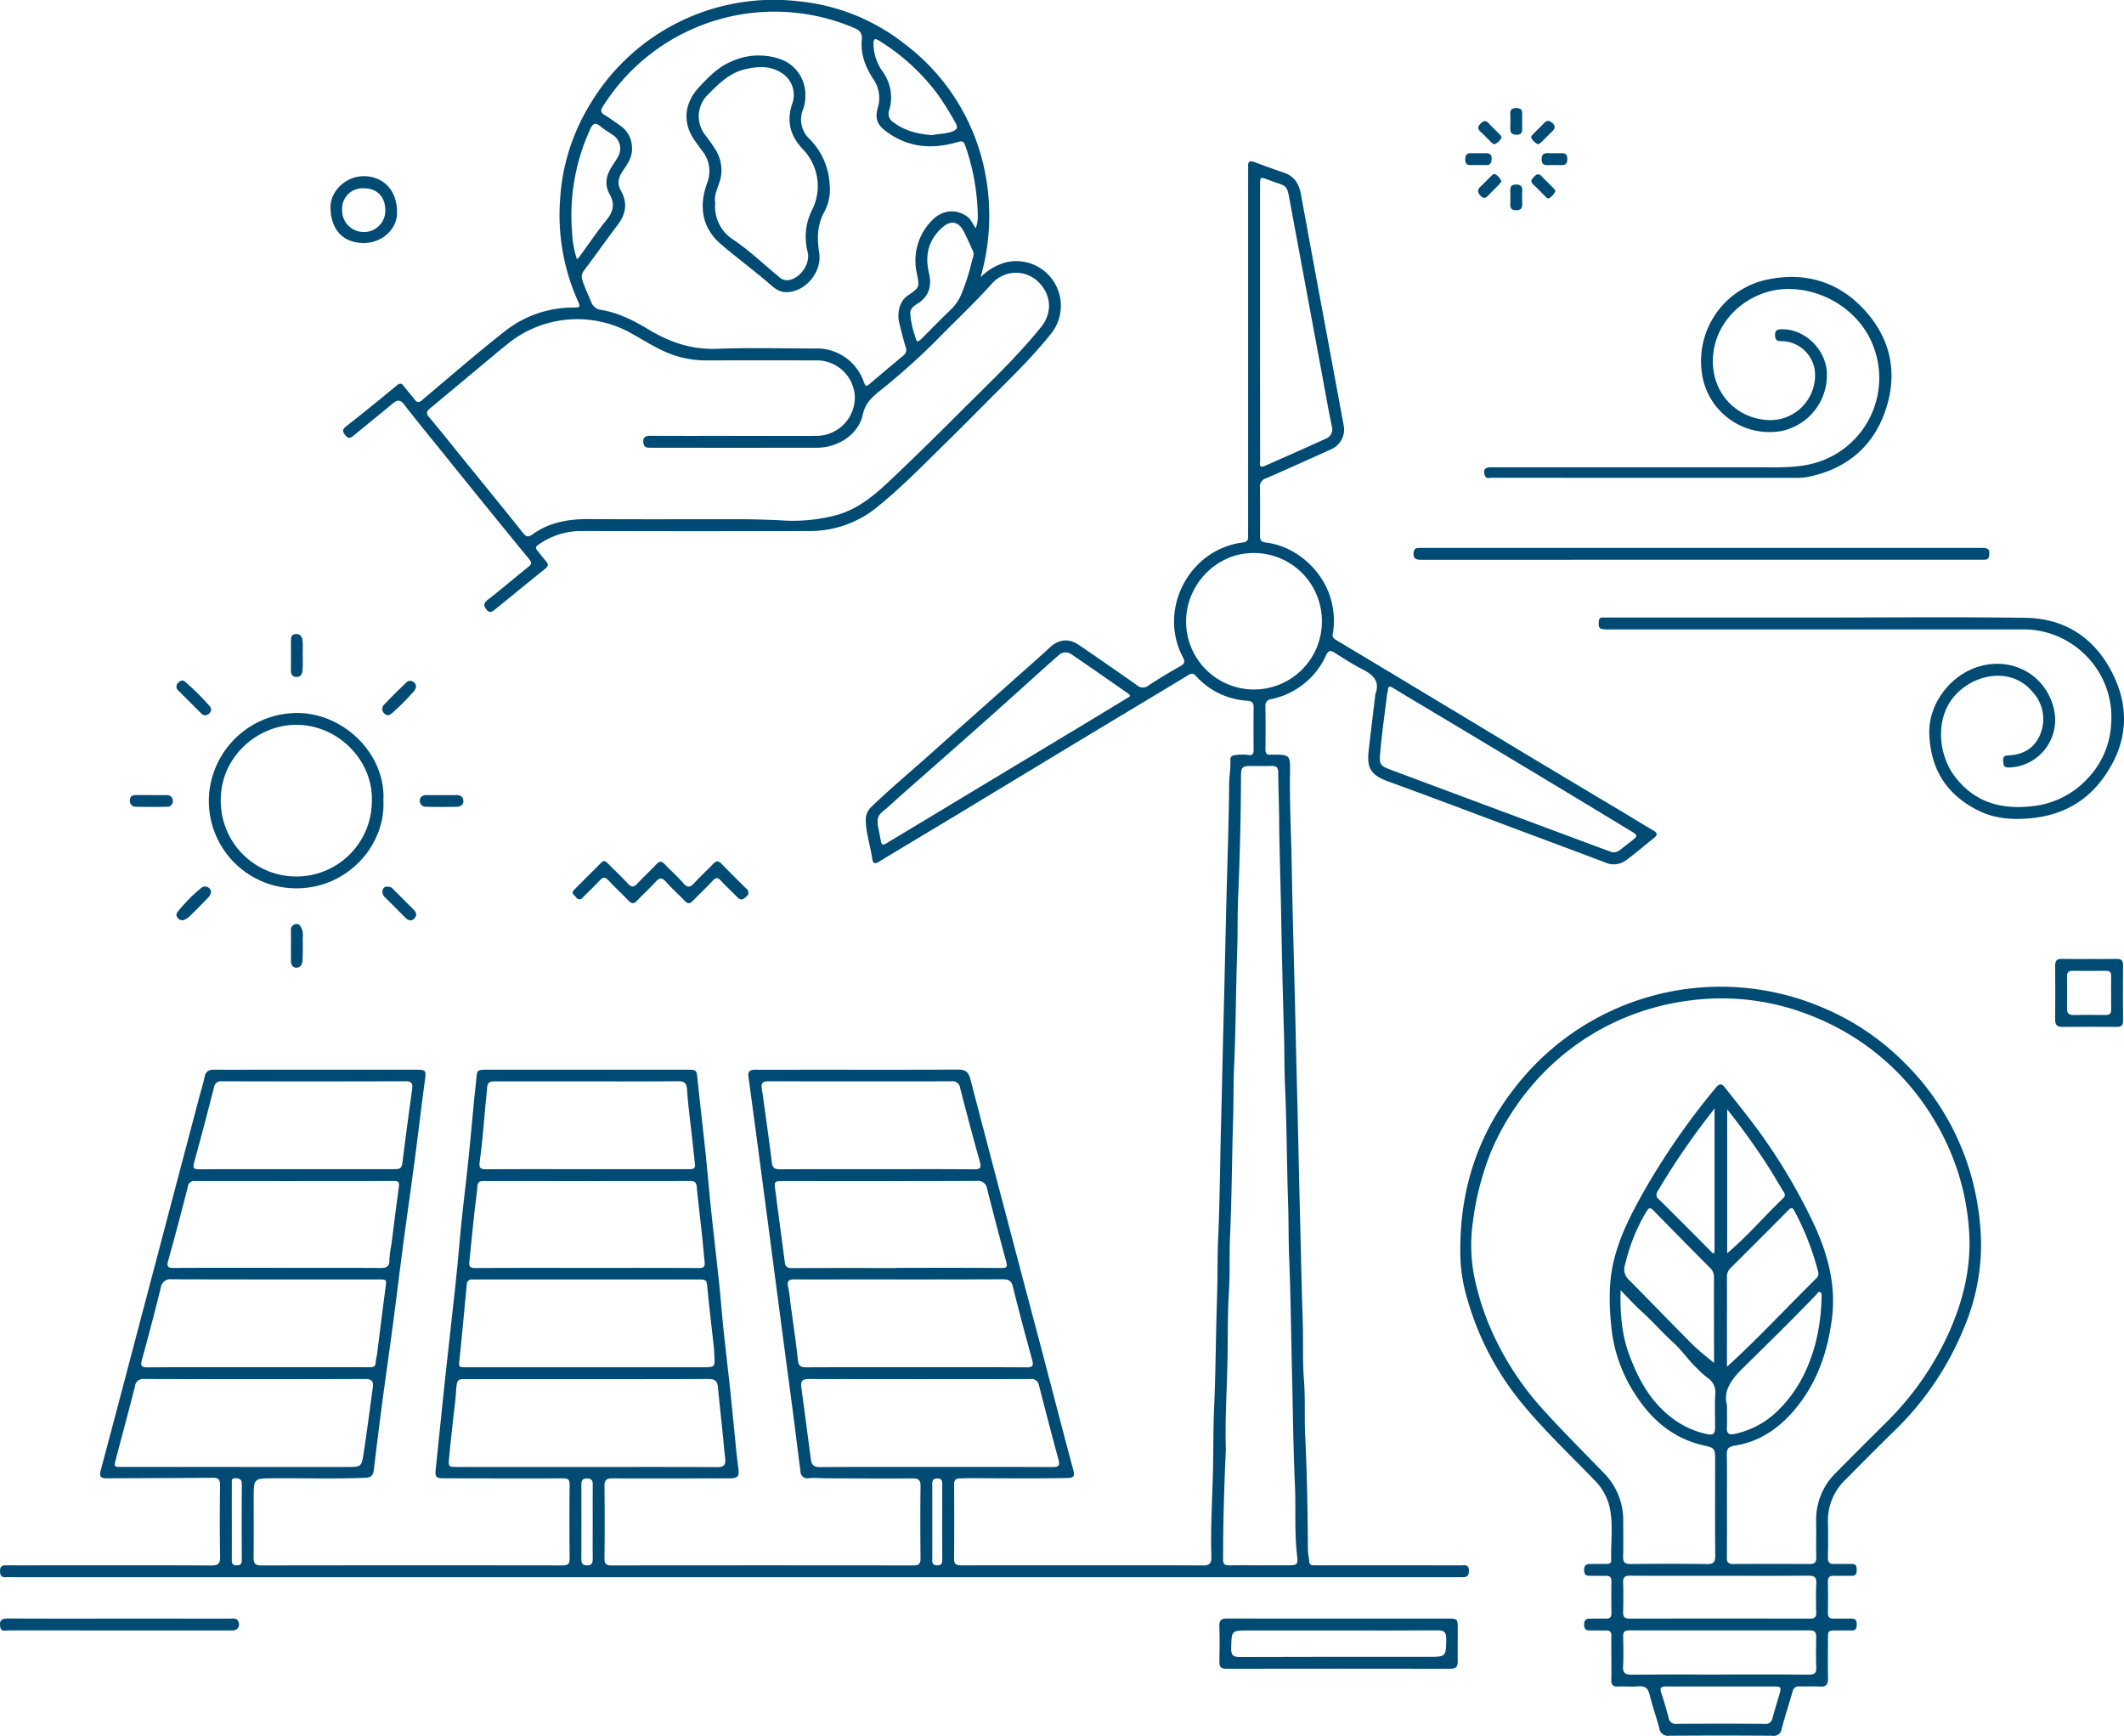
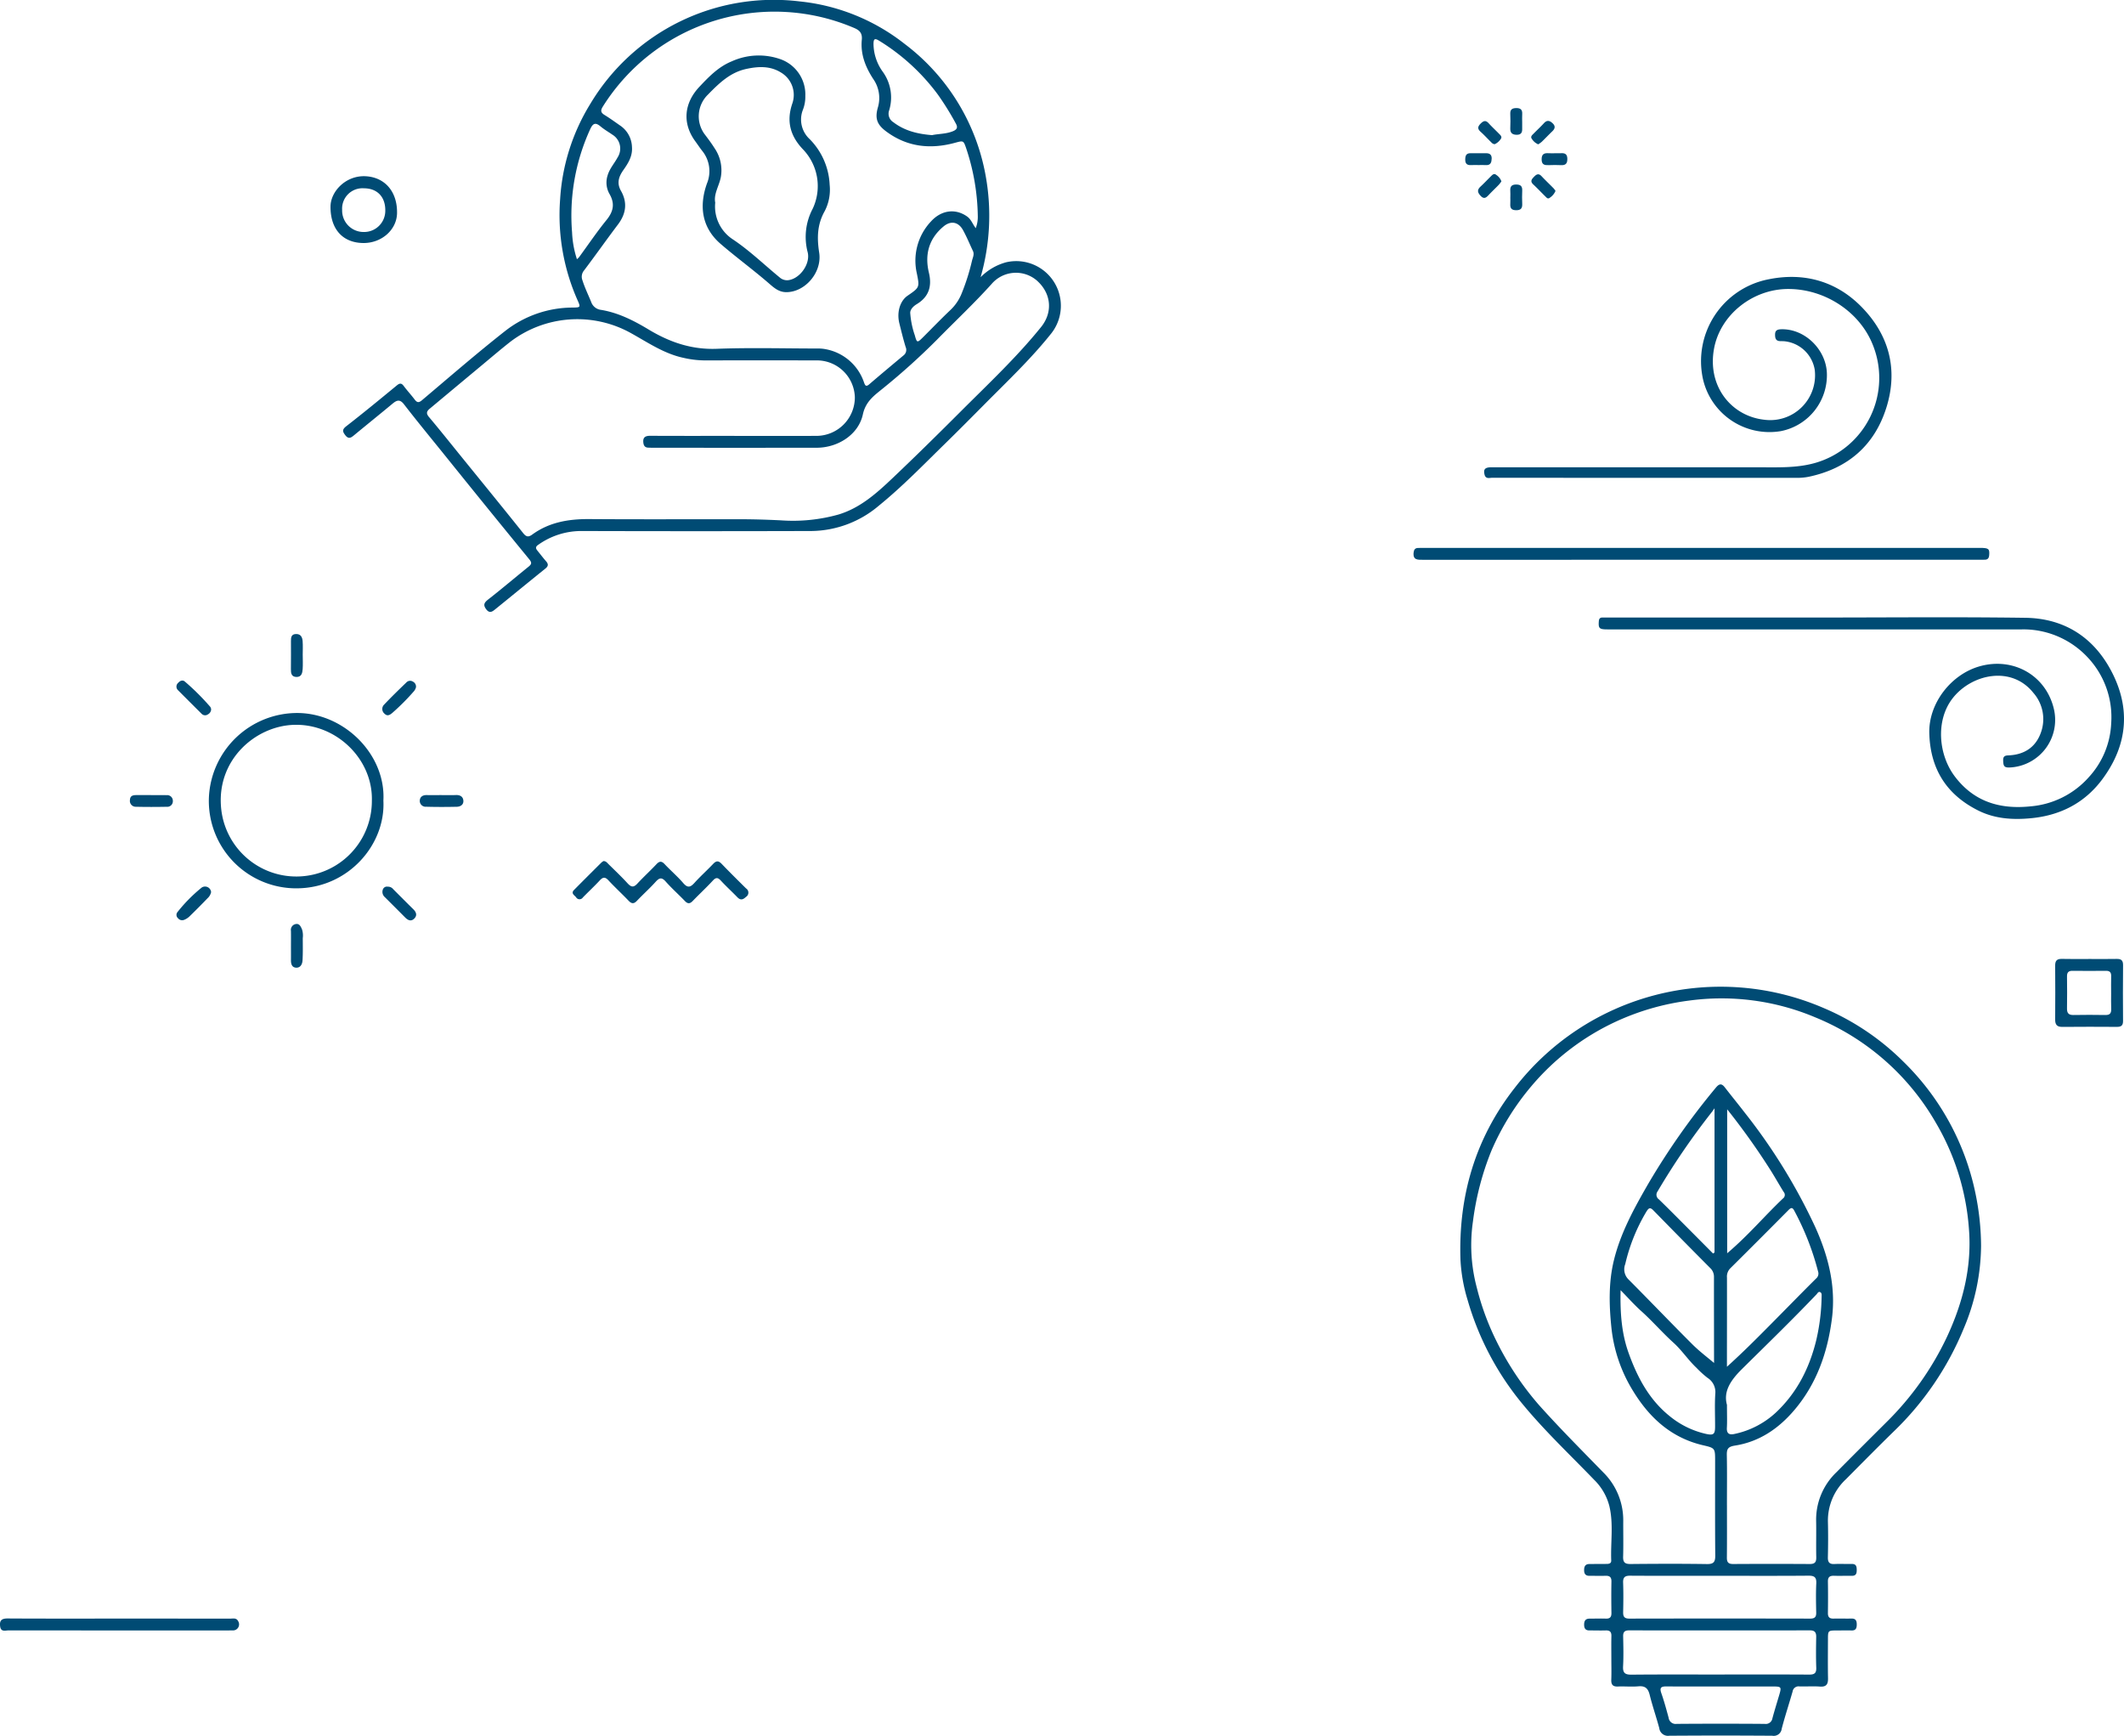
<svg xmlns="http://www.w3.org/2000/svg" id="Gruppe_2112" data-name="Gruppe 2112" width="565.875" height="462.368" viewBox="0 0 565.875 462.368">
  <defs>
    <clipPath id="clip-path">
      <rect id="Rechteck_639" data-name="Rechteck 639" width="565.875" height="462.368" fill="#004b74" />
    </clipPath>
  </defs>
  <g id="Gruppe_1372" data-name="Gruppe 1372" clip-path="url(#clip-path)">
-     <path id="Pfad_1153" data-name="Pfad 1153" d="M195.615,405.51H3.536c-.667,0-1.335-.045-2,0-1.244.086-1.529-.57-1.526-1.67s.432-1.511,1.514-1.5c4.184.027,8.367.006,12.551.006,14.067,0,28.133-.033,42.2.039,1.831.009,2.392-.474,2.36-2.337-.112-6.365-.088-12.733-.012-19.1.018-1.555-.526-1.945-2-1.931-9.395.092-18.791.1-28.188.15-1.643.011-2.039-.515-1.584-2.212,4.171-15.567,8.247-31.16,12.357-46.744q6.948-26.354,13.907-52.7c.462-1.749,1.026-3.479,1.375-5.249.3-1.513,1.155-1.958,2.563-1.946,3.82.035,7.64.008,11.459.008q20.918,0,41.834,0c3.3,0,3.236.032,2.8,3.253-.94,6.929-1.748,13.874-2.666,20.806-1.028,7.767-2.143,15.522-3.174,23.289-.911,6.877-1.73,13.762-2.641,20.638s-1.913,13.727-2.822,20.6c-.791,5.978-1.528,11.963-2.246,17.95-.168,1.393-.641,2.1-2.234,2.168-8.182.34-16.366.061-24.547.132-5.234.044-5.234,0-5.234,5.284s.047,10.55-.029,15.825c-.021,1.567.461,2.11,2.072,2.108q40.106-.059,80.214-.006c1.385,0,1.93-.353,1.914-1.839q-.1-9.822,0-19.645c.014-1.373-.4-1.713-1.752-1.708-10.548.044-21.1.006-31.648-.012-2.246,0-2.492-.29-2.257-2.554.846-8.155,1.672-16.311,2.545-24.463.926-8.631,1.927-17.256,2.839-25.89.556-5.278.975-10.571,1.52-15.851.54-5.217,1.194-10.423,1.736-15.64.549-5.28,1.016-10.568,1.528-15.851.239-2.46.509-4.917.755-7.38a1.2,1.2,0,0,1,1.184-1.154,11.59,11.59,0,0,1,1.452-.058h53.294c2.7,0,2.618.014,2.888,2.633.662,6.415,1.431,12.819,2.1,19.235.547,5.217.981,10.447,1.528,15.666.665,6.356,1.423,12.7,2.092,19.052.435,4.14.747,8.293,1.179,12.433.538,5.157,1.157,10.3,1.711,15.458.418,3.9.787,7.8,1.185,11.7.324,3.179.587,6.366,1.017,9.531.37,2.722.112,3.136-2.575,3.139-10.306.014-20.613.05-30.921.008-1.561-.006-2.13.44-2.111,2.061q.116,9.64,0,19.281c-.015,1.47.5,1.852,1.9,1.851q40.2-.048,80.4,0c1.4,0,1.917-.385,1.9-1.852-.067-6.427-.077-12.854,0-19.281.021-1.652-.606-2.055-2.13-2.048-7.458.039-14.915,0-22.372-.023-1.755-.006-3.52-.18-5.263-.047a1.788,1.788,0,0,1-2.21-1.758c-.655-4.961-1.255-9.93-1.9-14.893s-1.319-9.916-1.975-14.874q-1.012-7.619-2.014-15.238-.991-7.53-1.977-15.061-1.014-7.71-2.033-15.42-1-7.528-2-15.053-.982-7.346-1.977-14.693c-.183-1.364.473-1.814,1.78-1.807,5.093.035,10.186,0,15.279,0,12.915,0,25.829.035,38.742-.039,1.9-.011,2.806.564,3.3,2.45q9.17,35.044,18.458,70.057c3,11.384,5.946,22.782,8.983,34.155.434,1.623.188,2.1-1.6,2.133-8.972.186-17.942.061-26.913.053-.544,0-1.09.077-1.633.059-1.144-.039-1.61.438-1.6,1.623.036,6.609.05,13.218-.006,19.827-.014,1.607.849,1.717,2.081,1.714q18.28-.03,36.561-.009c9.216,0,18.432-.041,27.646.033,1.779.014,2.316-.585,2.258-2.312-.267-8,.3-15.989.452-23.98.1-5.143.042-10.3.271-15.434.446-10.044.462-20.1.8-30.14.171-5.087.055-10.174.286-15.253.461-10.1.506-20.215.77-30.319.262-10.05.462-20.1.725-30.146.267-10.227.471-20.456.734-30.683.255-9.924.615-19.845.7-29.776.018-2.166.427-4.334.332-6.516-.038-.831.347-1.173,1.158-1.284a11.741,11.741,0,0,1,3.62-.049c1.066.193,1.414-.262,1.407-1.281-.026-3.82-.052-7.641.014-11.459.021-1.241-.662-1.645-1.639-1.707a20.081,20.081,0,0,1-13.848-6.709c-.725-.778-1.3-.5-2.049-.045-8.587,5.193-17.2,10.342-25.787,15.526q-17.321,10.452-34.624,20.935c-7.247,4.373-14.518,8.705-21.758,13.089-1.167.706-1.7.765-1.934-.844-.481-3.333-1.62-6.557-1.7-9.966a4.748,4.748,0,0,1,1.5-3.747c4.329-4.138,8.88-8.029,13.374-11.985,3.583-3.156,7.127-6.357,10.7-9.528q9.556-8.5,19.12-16.99c1.446-1.287,2.894-2.574,4.3-3.9,2.374-2.225,5.079-2.539,7.761-.712q7.792,5.311,15.5,10.738a2.335,2.335,0,0,0,3.059.074c2.778-1.822,5.628-3.544,8.523-5.175,1.214-.685,1.225-1.257.617-2.413-6.663-12.689,1.708-28.7,15.943-30.5,1.087-.136,1.513-.561,1.469-1.6-.027-.6,0-1.213,0-1.819V31.339c0-.546.038-1.094,0-1.637-.1-1.323.476-1.59,1.634-1.164,2.612.959,5.217,1.939,7.856,2.816,2.807.932,4.065,2.977,4.572,5.748q3.351,18.33,6.774,36.65,2.358,12.726,4.71,25.444a5.771,5.771,0,0,1-3.236,5.772c-5.842,2.634-11.676,5.29-17.557,7.838a2.239,2.239,0,0,0-1.607,2.433c.07,4.244.039,8.488.018,12.734-.006,1.082.138,1.77,1.517,1.925,8.57.97,16.234,8.3,17.767,16.827a20.037,20.037,0,0,1,.091,7.559c-.164.814.253,1.193.887,1.575q10.818,6.462,21.614,12.969,13.91,8.369,27.816,16.756,13.374,8.026,26.772,16.013c2.8,1.675,5.58,3.394,8.394,5.046,1.044.615,1.058,1.184.158,1.905-2.5,2-4.941,4.09-7.512,6a5.5,5.5,0,0,1-5.519.581c-7.283-2.766-14.588-5.481-21.887-8.208-12-4.482-23.966-9.033-36-13.4-5.249-1.905-5.633-4.159-5.078-8.9.538-4.61,1.1-9.216,1.655-13.826a1.551,1.551,0,0,1,.012-.359c1.446-3.73-.714-5.43-3.668-6.918-2.475-1.246-4.794-2.81-7.153-4.281-.991-.617-1.589-.722-2.2.565a20.621,20.621,0,0,1-14.708,11.816,1.646,1.646,0,0,0-1.517,1.86c.059,3.818.047,7.64.008,11.459-.011,1.075.315,1.629,1.461,1.454a1.209,1.209,0,0,1,.182-.006c4.917.018,4.981.02,4.9,4.893-.133,8.363.327,16.715.464,25.07.164,9.924.441,19.849.7,29.773.262,10.107.459,20.215.728,30.322.273,10.288.465,20.578.728,30.866.253,9.925.44,19.854.764,29.775.173,5.331-.079,10.674.338,15.979.38,4.849.088,9.689.315,14.523.473,10.1.682,20.206.729,30.316,0,1.143.25,2.283.349,3.427a.946.946,0,0,0,1.035,1c.546.009,1.091.015,1.637.015q18.826,0,37.651.012c.958,0,2.19-.35,2.231,1.329.029,1.185-.37,1.864-1.654,1.822-.726-.024-1.454,0-2.181,0h-191.9m139.947-3.168c2.607,0,5.213.008,7.82,0,2.155-.008,2.469-.252,2.2-2.436-.769-6.333-.3-12.7-.591-19.049-.441-9.609-.524-19.238-.759-28.861-.259-10.589-.355-21.183-.782-31.771-.193-4.776-.112-9.559-.277-14.344-.356-10.342-.347-20.7-.814-31.04-.208-4.594-.139-9.195-.276-13.794q-.471-15.882-.758-31.769c-.144-8.537-.47-17.072-.537-25.615-.033-4.164-.214-8.346-.247-12.52-.011-1.235-.455-1.775-1.713-1.733-1.636.056-3.274.011-4.91.011-3.123,0-3.289.079-3.3,3.224q-.061,15.531-.731,31.045c-.227,5.14-.112,10.289-.29,15.437-.346,10.041-.353,20.092-.8,30.134-.217,4.837-.136,9.683-.283,14.527-.314,10.342-.346,20.7-.814,31.037-.218,4.838.023,9.674-.285,14.524-.38,5.971-.271,11.979-.38,17.97-.147,8.052-.7,16.1-.446,24.157.008.242-.023.485-.033.726-.429,9.556-.714,19.113-.7,28.679,0,1.117.45,1.49,1.52,1.475,2.727-.041,5.455-.014,8.184-.012M156.279,376.149c11.581,0,23.16-.036,34.74.039,1.793.012,2.393-.555,2.187-2.278-.293-2.454-.493-4.919-.744-7.377-.4-3.9-.838-7.794-1.2-11.7-.152-1.639-.864-2.128-2.556-2.121-18.734.07-37.467.044-56.2.044-2.971,0-5.942.026-8.911-.012-1.108-.015-1.73.159-1.93,1.511-.188,1.264-.185,2.528-.33,3.786-.6,5.27-1.207,10.542-1.705,15.825-.214,2.257-.094,2.278,2.275,2.278q17.189,0,34.375,0m.055-26.555h30.719c3.461,0,3.459,0,3.241-3.326-.035-.544-.017-1.093-.076-1.633-.576-5.269-1.211-10.532-1.727-15.805-.255-2.615-.158-2.627-2.81-2.627H127.33c-.484,0-.969.021-1.454.008a1.324,1.324,0,0,0-1.532,1.388c-.109,1.322-.247,2.64-.374,3.961-.509,5.281-.978,10.567-1.551,15.84-.239,2.193-.344,2.19,1.922,2.19q16,.007,31.992,0m93.013,26.555c10.363,0,20.727-.023,31.09.026,1.567.006,2-.359,1.56-1.972-1.8-6.577-3.5-13.181-5.2-19.786a2,2,0,0,0-2.315-1.684q-29.544.059-59.092-.006c-1.708,0-2.118.644-1.913,2.154q1.294,9.586,2.539,19.178c.189,1.455.714,2.151,2.418,2.136,10.3-.091,20.606-.045,30.91-.045m-185.828,0q14.452,0,28.9,0c3.783,0,3.891.014,4.455-3.644.9-5.833,1.639-11.688,2.448-17.533.214-1.546-.185-2.259-2.008-2.252q-29.449.1-58.9,0a2.143,2.143,0,0,0-2.448,1.958c-1.667,6.488-3.406,12.957-5.111,19.435-.523,1.986-.491,2.031,1.575,2.031q15.543.009,31.084,0m180.506-26.558c9.821,0,19.64-.035,29.459.035,1.66.011,1.919-.462,1.508-1.971-1.767-6.462-3.512-12.933-5.113-19.437-.4-1.642-1.107-2.06-2.718-2.052-13.941.062-27.881.036-41.824.036-4.546,0-9.092.029-13.638-.015-1.508-.014-2.139.408-1.711,2.042a32.846,32.846,0,0,1,.559,3.934c.7,5.195,1.482,10.38,2.048,15.59.183,1.683.929,1.871,2.334,1.863,9.7-.045,19.4-.024,29.094-.024m-175.366,0h18c3.938,0,7.878-.018,11.817.011,1,.008,1.636-.2,1.626-1.381a14.15,14.15,0,0,1,.312-1.775c.764-5.978,1.485-11.961,2.29-17.933.309-2.3.391-2.306-1.8-2.309-18.364,0-36.728.023-55.09-.036a2.577,2.577,0,0,0-2.98,2.309q-2.381,9.577-5,19.088c-.438,1.6-.226,2.08,1.548,2.064,9.757-.079,19.514-.038,29.273-.036m87.748-26.46v0c9.939,0,19.878-.027,29.817.035,1.252.009,1.642-.35,1.52-1.523-.262-2.518-.47-5.04-.74-7.556-.45-4.193-.972-8.379-1.372-12.576-.112-1.173-.573-1.525-1.705-1.523q-27.546.039-55.088.008c-.99,0-1.545.2-1.64,1.37-.221,2.7-.628,5.384-.916,8.081-.426,4.015-.808,8.035-1.226,12.052-.121,1.169.127,1.679,1.534,1.669,9.939-.074,19.878-.039,29.816-.039m82.5.029v-.042c9.268,0,18.535-.033,27.8.036,1.419.011,1.773-.215,1.381-1.663q-2.635-9.688-5.095-19.423a2.4,2.4,0,0,0-2.766-2.1c-17.142.064-34.283.039-51.425.039-2.519,0-2.551.008-2.225,2.527.829,6.391,1.692,12.777,2.534,19.166.143,1.076.64,1.495,1.811,1.489,9.328-.052,18.655-.029,27.983-.029m-165.091-.044v.006c9.213,0,18.426-.026,27.637.024,1.589.009,2.339-.408,2.3-2.143a26.98,26.98,0,0,1,.512-3.935c.673-5.2,1.307-10.4,2.025-15.6.155-1.114-.065-1.485-1.246-1.484q-26.548.045-53.092.009a1.636,1.636,0,0,0-1.878,1.461c-1.689,6.606-3.412,13.206-5.263,19.769-.481,1.705.055,1.919,1.549,1.911,9.151-.047,18.3-.023,27.454-.023m82.4-26.275h19.643c2.606,0,5.213-.014,7.82,0,.888.006,1.61-.121,1.489-1.266q-.4-3.777-.819-7.55c-.444-4.074-1.019-8.14-1.276-12.226-.115-1.805-.612-2.406-2.443-2.386-7.94.082-15.882.035-23.824.035q-12.367,0-24.735-.008c-1.1,0-2.108.006-2.243,1.446q-.193,2.074-.4,4.144c-.506,5.222-.873,10.465-1.593,15.658-.258,1.851.13,2.187,1.827,2.175,8.851-.058,17.7-.026,26.552-.026m-77.079,0h25.279c2.6,0,2.616-.108,2.938-2.7.769-6.216,1.61-12.422,2.468-18.629.2-1.434-.074-2.092-1.742-2.087q-24.46.077-48.921.006a1.862,1.862,0,0,0-2.134,1.645c-1.716,6.662-3.45,13.321-5.283,19.951-.408,1.478-.173,1.86,1.39,1.849,8.667-.065,17.336-.032,26-.03m154.579,0c8.605,0,17.21-.047,25.815.038,1.8.017,1.954-.526,1.519-2.084q-2.717-9.765-5.229-19.581a1.976,1.976,0,0,0-2.24-1.783q-24.451.048-48.9-.008c-1.7,0-1.925.741-1.678,2.131.264,1.481.441,2.977.644,4.467.684,5.014,1.414,10.024,2.007,15.047.18,1.526.87,1.81,2.251,1.8,8.605-.056,17.21-.029,25.815-.027M352.171,150.989a18.105,18.105,0,0,0-18.109-18.3c-9.778-.1-17.845,8.135-18.059,17.8a18.087,18.087,0,1,0,36.168.494M233.845,204.5a3.541,3.541,0,0,0,.006.681c.221,1.185.476,2.365.694,3.55.359,1.943.443,1.987,2.084,1q27-16.266,54-32.532,4.813-2.9,9.6-5.834c.437-.268,1.337-.546.326-1.246-5.061-3.515-10.106-7.056-15.2-10.523a2.637,2.637,0,0,0-3.362.37c-2.412,2.107-4.785,4.259-7.17,6.4-3.777,3.388-7.54,6.8-11.332,10.166q-7.517,6.682-15.07,13.325c-4.029,3.558-8.09,7.082-12.066,10.7-1.152,1.047-2.819,1.877-2.519,3.949m195.764,7.915a3.013,3.013,0,0,0,2.105-.715c1.049-.816,2.1-1.626,3.142-2.451,1.476-1.163,1.489-1.384-.132-2.371q-10.543-6.4-21.112-12.766-14.3-8.608-28.617-17.177c-4.614-2.766-9.245-5.5-13.842-8.294-.832-.5-1.291-.608-1.381.553-.032.417-.186.822-.238,1.237-.594,4.844-1.278,9.68-1.737,14.538-.385,4.076-.377,4.3,2.972,5.549q27.082,10.109,54.174,20.192c1.637.611,3.28,1.2,4.664,1.705M335.692,71.25v2.545q0,17.082.021,34.163c0,.775-.512,2.315,1.351,1.49,5.354-2.375,10.715-4.737,16.042-7.17a2.683,2.683,0,0,0,1.719-3.339c-.969-4.6-1.761-9.231-2.621-13.848q-4.152-22.309-8.29-44.617c-1.208-6.572-.574-5.1-6.154-7.25-2.014-.773-2.066-.728-2.066,1.5q0,18.262,0,36.526M157.905,390.831c0-3.274-.027-6.548.015-9.821.015-1.163-.247-1.831-1.6-1.805-1.3.024-1.443.743-1.44,1.775q.03,9.729,0,19.46c0,1.064.071,1.913,1.5,1.919s1.537-.8,1.529-1.89c-.026-3.212-.009-6.425-.009-9.637m-96.144,0c0,3.385.011,6.771-.006,10.156,0,.872.267,1.349,1.24,1.364.991.017,1.426-.338,1.423-1.366-.021-6.771-.038-13.542.014-20.313.009-1.322-.756-1.484-1.714-1.534-1.205-.064-.941.879-.946,1.535-.027,3.385-.012,6.771-.011,10.157m186.621.012q0,4.818,0,9.637c0,.9-.17,1.855,1.278,1.878,1.388.023,1.379-.809,1.378-1.786q-.016-9.729-.006-19.457c0-.912.135-1.883-1.276-1.905-1.526-.024-1.375,1.019-1.375,1.995v9.637" transform="translate(0.005 14.623)" fill="#004b74" />
    <path id="Pfad_1154" data-name="Pfad 1154" d="M296.91,352.385c0-2-.035-4,.014-6,.027-1.1-.415-1.528-1.5-1.492-1.454.047-2.91-.009-4.364,0-1.013.006-1.388-.529-1.4-1.479-.015-1,.309-1.657,1.426-1.661,1.455,0,2.91-.055,4.364-.006,1.11.038,1.5-.434,1.482-1.513-.042-2.787-.055-5.577,0-8.364.026-1.241-.537-1.573-1.655-1.531-1.391.053-2.788-.008-4.182.006-.991.011-1.423-.467-1.438-1.439s.247-1.689,1.384-1.7c1.514-.015,3.03-.02,4.546-.027.646,0,1.322-.085,1.29-.911-.189-4.884.667-9.813-.537-14.652a15.006,15.006,0,0,0-3.982-6.816c-6.43-6.669-13.193-13.033-19.091-20.195a76.529,76.529,0,0,1-14.643-27.7,44.274,44.274,0,0,1-1.914-10.8c-.547-16.89,3.921-32.274,14.423-45.689A69.28,69.28,0,0,1,353.4,179.068a67.252,67.252,0,0,1,21.391,14.391,68.33,68.33,0,0,1,19.119,34.974,70.075,70.075,0,0,1,1.5,14.032,57.32,57.32,0,0,1-4.631,22.029,80.375,80.375,0,0,1-18.64,27.405c-4.294,4.191-8.507,8.467-12.736,12.725a15.052,15.052,0,0,0-4.793,11.353c.082,3.15.059,6.3-.012,9.454-.03,1.355.462,1.846,1.8,1.773,1.51-.083,3.03.021,4.544-.017,1.223-.03,1.343.7,1.343,1.657,0,.922-.229,1.522-1.311,1.5-1.575-.029-3.153.047-4.726-.009-1.143-.039-1.663.346-1.64,1.555.05,2.788.039,5.577,0,8.366-.015,1.1.432,1.52,1.517,1.489,1.575-.047,3.153.029,4.728-.012,1.141-.03,1.441.543,1.439,1.57,0,1-.241,1.636-1.408,1.6-1.272-.041-2.545,0-3.818,0-2.434.006-2.442.006-2.446,2.362-.008,3.454-.052,6.91.017,10.365.032,1.589-.434,2.345-2.171,2.219-1.808-.132-3.636.014-5.452-.044a1.6,1.6,0,0,0-1.813,1.358c-.949,3.309-2.03,6.582-2.9,9.91a2.139,2.139,0,0,1-2.51,1.874q-13.729-.1-27.459,0a2.33,2.33,0,0,1-2.657-2.034c-.8-2.971-1.814-5.887-2.554-8.872-.424-1.713-1.2-2.422-3.006-2.26s-3.636-.027-5.451.052c-1.363.059-1.822-.5-1.77-1.813.073-1.876.018-3.758.018-5.637Zm30.8-40.878c0,4.669.029,9.337-.02,14-.014,1.258.426,1.7,1.69,1.693q10.186-.064,20.369,0c1.379.011,1.783-.494,1.755-1.811-.07-3.212.029-6.427-.033-9.639a17.45,17.45,0,0,1,5.427-13.012c4.385-4.444,8.82-8.84,13.239-13.253a79.51,79.51,0,0,0,16.2-22.81c4.256-9.151,6.665-18.706,5.834-28.841a64.912,64.912,0,0,0-8.88-28.3,65.678,65.678,0,0,0-32.126-27.982,64.214,64.214,0,0,0-33.523-4.438,66.5,66.5,0,0,0-19.916,5.79,65.4,65.4,0,0,0-22.121,17.01,68.494,68.494,0,0,0-10.647,17.191,75.521,75.521,0,0,0-4.923,18.859,43.866,43.866,0,0,0,1.028,17.606,69.577,69.577,0,0,0,4.96,13.689,79.334,79.334,0,0,0,11.623,17.612c5.484,6.137,11.315,11.967,17.06,17.87a17.883,17.883,0,0,1,5.375,13.037c-.018,3.153.064,6.307-.032,9.457-.047,1.517.473,1.98,1.975,1.966,6.789-.065,13.58-.089,20.368.012,1.825.027,2.215-.618,2.2-2.3-.076-8.366-.035-16.733-.035-25.1,0-3.464.008-3.5-3.215-4.246-8.378-1.951-14.2-7.233-18.564-14.332a39.864,39.864,0,0,1-5.849-16.971c-.62-5.989-.781-11.973.628-17.835,1.767-7.356,5.407-13.948,9.148-20.448a191.9,191.9,0,0,1,18.021-25.635c.82-1,1.484-1.316,2.392-.144,1.775,2.292,3.614,4.535,5.383,6.832a152.824,152.824,0,0,1,18.782,30.514c3.477,7.74,5.492,15.77,4.393,24.3-1.163,9.03-4.074,17.4-10.092,24.439-4.173,4.882-9.293,8.355-15.713,9.363-1.892.3-2.228.9-2.195,2.566.088,4.423.03,8.851.03,13.275m-1.918,45.145c7.938,0,15.876-.027,23.815.024,1.4.009,1.958-.371,1.9-1.848-.1-2.724-.064-5.454-.015-8.179.021-1.213-.385-1.76-1.67-1.757q-24.087.034-48.175,0c-1.184,0-1.608.426-1.586,1.6.055,2.665.126,5.337-.021,8-.1,1.828.611,2.219,2.3,2.2,7.817-.077,15.634-.035,23.451-.035m.155-26.3c-8,0-16.007.027-24.009-.026-1.422-.011-1.934.427-1.883,1.869.092,2.6.067,5.214.008,7.82-.027,1.208.317,1.743,1.635,1.74q24.1-.048,48.2,0c1.172,0,1.626-.4,1.6-1.586-.056-2.606-.108-5.219.017-7.819.08-1.658-.559-2.039-2.105-2.027-7.822.067-15.643.03-23.463.032m1.763-55.683c4.332-3.906,8.184-7.785,12.01-11.65,3.911-3.95,7.794-7.935,11.74-11.853a1.714,1.714,0,0,0,.529-1.89,72.147,72.147,0,0,0-6.321-16.148c-.479-.949-.861-.909-1.569-.194q-7.733,7.806-15.532,15.544a3.116,3.116,0,0,0-.846,2.463c.011,6.357,0,12.714-.01,19.072,0,1.434,0,2.868,0,4.656m-3.062-.711-.5.5c.046-.035.129-.07.129-.1-.008-7.871-.03-15.745-.023-23.616a3.171,3.171,0,0,0-1.028-2.4q-7.576-7.615-15.082-15.3c-.875-.9-1.238-.725-1.86.246a48.256,48.256,0,0,0-5.665,14.026,3.78,3.78,0,0,0,.8,4.023c5.728,5.745,11.331,11.612,17.072,17.342,1.907,1.905,4.093,3.532,6.151,5.286m-25.264-19.7c-.139,6.1.261,11.558,2.171,16.831,2.331,6.444,5.446,12.352,10.938,16.748a23.269,23.269,0,0,0,9.672,4.711c1.981.434,2.387.074,2.393-1.919.011-2.906-.13-5.821.05-8.716a4.478,4.478,0,0,0-2.063-4.3,26.893,26.893,0,0,1-2.951-2.678c-2.2-2.066-3.883-4.663-6.084-6.648-2.992-2.7-5.608-5.751-8.6-8.435-1.823-1.636-3.458-3.482-5.525-5.59M327.711,284.8c0,2.609.079,4.37-.023,6.121-.091,1.586.7,1.928,2,1.64a23.207,23.207,0,0,0,11.123-5.769c5.584-5.264,8.881-11.825,10.686-19.2a54.5,54.5,0,0,0,1.432-11.646c.009-.418.074-.935-.356-1.152-.506-.256-.723.285-.99.567-6.474,6.786-13.209,13.319-19.874,19.907-3.13,3.094-4.969,6.027-4,9.534M324,244.485l.4-.264V205.8c-.414.584-.544.787-.694.976a191.7,191.7,0,0,0-14.5,21.2,1.481,1.481,0,0,0,.35,2.071c1.7,1.639,3.365,3.307,5.031,4.978q4.713,4.722,9.412,9.462m3.77-.061c5.513-4.655,9.919-9.9,14.865-14.6a1.171,1.171,0,0,0,.194-1.726c-1.253-1.993-2.387-4.062-3.658-6.045a184.066,184.066,0,0,0-11.4-15.975Zm-1.836,115.4c-4.779,0-9.56.026-14.339-.017-1.36-.011-1.9.279-1.376,1.778.758,2.157,1.358,4.372,1.955,6.582a1.888,1.888,0,0,0,2.162,1.617q11.7-.091,23.414,0a1.8,1.8,0,0,0,2.074-1.493c.538-1.975,1.138-3.935,1.726-5.9.758-2.531.741-2.566-1.82-2.568q-6.9,0-13.8,0" transform="translate(132.384 89.418)" fill="#004b74" />
    <path id="Pfad_1155" data-name="Pfad 1155" d="M230.15,73.84a15.111,15.111,0,0,1,6.8-3.976,11.894,11.894,0,0,1,12.09,18.869c-5.44,6.85-11.794,12.84-17.93,19.035-3.542,3.574-7.092,7.142-10.689,10.661-5.671,5.543-11.2,11.249-17.363,16.254a28.2,28.2,0,0,1-17.979,6.767q-30.722.091-61.444,0a19.777,19.777,0,0,0-11.346,3.676c-.812.547-.681.984-.194,1.581.762.937,1.492,1.9,2.286,2.81.662.756.611,1.3-.2,1.949-4.425,3.558-8.81,7.164-13.225,10.733-.785.637-1.578,1.376-2.539.088-.882-1.182-.5-1.789.567-2.624,3.618-2.824,7.12-5.8,10.689-8.682.781-.632,1.029-1.014.233-1.984Q98.247,134.764,86.72,120.43C83.3,116.2,79.85,112,76.525,107.7c-1.087-1.405-1.913-1.116-3.03-.188-3.392,2.818-6.829,5.584-10.229,8.393-.826.682-1.492,1.187-2.393.009-.778-1.016-.817-1.531.306-2.4,4.531-3.521,8.969-7.165,13.4-10.818.79-.652,1.249-.717,1.884.132.9,1.208,1.933,2.319,2.845,3.52.617.814,1.046,1.076,2,.27,7.338-6.2,14.608-12.5,22.155-18.437a29.255,29.255,0,0,1,18.015-6.253c2.063-.032,2.143-.052,1.279-1.974a55.914,55.914,0,0,1-4.634-26.9,54.6,54.6,0,0,1,8.008-25.332A56.957,56.957,0,0,1,181.857.367a54.02,54.02,0,0,1,28.038,11.32A56.4,56.4,0,0,1,231.5,46.861a59.426,59.426,0,0,1-1.354,26.98m-65.6,42.272c7.335,0,14.671.017,22.006-.006a10.267,10.267,0,0,0,10.091-10.254A10.119,10.119,0,0,0,186.58,96q-15.1-.014-30.19,0a25.866,25.866,0,0,1-5.377-.673c-5.2-1.1-9.536-4.108-14.062-6.613a29.421,29.421,0,0,0-32.094,2.328c-2.566,2.013-5.046,4.137-7.553,6.222q-6.969,5.8-13.929,11.609c-.858.712-.982,1.279-.177,2.233,2.962,3.511,5.819,7.109,8.714,10.677,5.477,6.75,10.976,13.481,16.4,20.271.814,1.017,1.422,1.037,2.387.335,4.563-3.318,9.757-4.159,15.281-4.118,13.336.1,26.673.023,40.011.041,3.635,0,7.267.115,10.9.293a44.976,44.976,0,0,0,15.432-1.558c5.821-1.773,10.185-5.722,14.438-9.756,6.156-5.837,12.2-11.8,18.2-17.8,7.277-7.279,14.8-14.327,21.286-22.361,3.229-4,2.728-9.045-1.187-12.461a8.533,8.533,0,0,0-11.94.928c-4.666,5.19-9.756,9.956-14.635,14.932a179.851,179.851,0,0,1-14.142,12.754c-2.348,1.936-4.787,3.508-5.566,7.109-1.163,5.378-6.632,8.872-12.308,8.878q-21.825.025-43.649,0c-.424,0-.849-.008-1.273-.029-.8-.041-1.152-.5-1.251-1.276-.183-1.473.5-1.886,1.886-1.878,7.456.042,14.914.02,22.37.018m64.3-55.331a8.354,8.354,0,0,0,.546-3.139,59.308,59.308,0,0,0-3.038-17.959c-.784-2.307-.765-2.254-3.062-1.631-6.533,1.769-12.689,1.128-18.264-3-2.45-1.814-3.115-3.433-2.252-6.439a8.833,8.833,0,0,0-1.263-7.6c-2.061-3.177-3.4-6.562-3.025-10.412.165-1.675-.508-2.509-2.005-3.133a54.018,54.018,0,0,0-66.943,20.853c-.676,1.067-.678,1.648.423,2.321,1.442.879,2.809,1.886,4.2,2.847a7.137,7.137,0,0,1,3.091,5.66c.191,2.43-.981,4.3-2.283,6.147-1.217,1.73-1.839,3.448-.649,5.542,1.767,3.106,1.378,6.089-.782,8.949-3.056,4.047-5.98,8.194-9.036,12.242a2.6,2.6,0,0,0-.437,2.662c.625,1.971,1.526,3.814,2.306,5.715A3.159,3.159,0,0,0,129,82.541c4.623.755,8.729,2.845,12.67,5.219,5.611,3.379,11.438,5.408,18.17,5.154,8.9-.338,17.823-.086,26.736-.079a10.737,10.737,0,0,1,2.34.194,13.325,13.325,0,0,1,10.174,8.866c.273.731.487,1.244,1.357.5,3.025-2.6,6.087-5.152,9.148-7.711a1.846,1.846,0,0,0,.584-2.24c-.638-2.075-1.149-4.191-1.676-6.3-.743-2.963.17-5.989,2.189-7.374,3.227-2.213,3.2-2.23,2.478-5.889a15.214,15.214,0,0,1,3.786-13.927c2.757-3.015,6.518-3.48,9.613-1.27,1.073.767,1.451,2.025,2.28,3.1M122.6,69.05a5.056,5.056,0,0,0,.573-.547c2.427-3.307,4.723-6.72,7.308-9.9,1.837-2.26,2.284-4.346.794-6.936a6.119,6.119,0,0,1-.518-4.893c.537-1.866,1.827-3.247,2.7-4.884a4.321,4.321,0,0,0-1.408-6.015c-1.04-.726-2.155-1.36-3.123-2.169-1.305-1.091-2-.994-2.774.661a55.228,55.228,0,0,0-4.849,27.509A26.585,26.585,0,0,0,122.6,69.05m88.806,14.442a22.944,22.944,0,0,0,1.2,5.79c.571,2.08.656,2.081,2.151.6,2.448-2.434,4.838-4.929,7.344-7.3a12.362,12.362,0,0,0,3.015-4.466,57.166,57.166,0,0,0,2.728-8.626c.189-.834.7-1.713.256-2.642-.879-1.855-1.657-3.765-2.647-5.558-1.2-2.178-3.217-2.589-5.152-.993-3.932,3.241-5.089,7.48-3.93,12.343.856,3.6.015,6.416-3.244,8.384-1.094.661-1.833,1.582-1.72,2.475M217.2,36c1.663-.37,3.618-.288,5.458-1,1.191-.458,1.507-1.025.855-2.154a74.561,74.561,0,0,0-4.772-7.676,55.591,55.591,0,0,0-15.666-14.344c-1.07-.65-1.432-.541-1.463.787a12.881,12.881,0,0,0,2.428,7.447,11.694,11.694,0,0,1,1.748,10.323,2.639,2.639,0,0,0,1.087,3.153c3,2.306,6.457,3.15,10.324,3.461" transform="translate(31.107 0)" fill="#004b74" />
    <path id="Pfad_1156" data-name="Pfad 1156" d="M339.232,108.543c18.487,0,36.978-.18,55.461.073,9.837.135,17.571,4.735,22.419,13.369,5.745,10.236,4.985,20.375-2.018,29.734-4.579,6.116-10.924,9.463-18.664,10.257-5,.512-9.851.212-14.323-2.025-8.387-4.194-12.763-10.983-13.04-20.54-.232-7.982,5.757-15.675,13.339-17.853,9.119-2.619,17.989,2.512,19.931,11.7a12.686,12.686,0,0,1-11.129,15.178c-2.1.2-2.41-.079-2.46-1.8-.032-1.047.362-1.332,1.363-1.37,4.044-.156,7.121-1.972,8.59-5.81a10.574,10.574,0,0,0-1.937-10.882c-5.939-7.418-16.709-4.894-21.642,1.693-4.381,5.854-3.592,14.832.7,20.551,5.061,6.741,11.97,8.866,20.158,8.029a23.354,23.354,0,0,0,15.648-7.843,22.621,22.621,0,0,0,5.9-14.276,23.211,23.211,0,0,0-6.287-17.594,23.458,23.458,0,0,0-13.007-7.074,22.864,22.864,0,0,0-4.506-.355q-55.189.007-110.378,0c-2.213,0-2.456-.277-2.33-2.127.055-.806.376-1.067,1.111-1.037.484.021.97,0,1.455,0h55.643" transform="translate(144.935 55.953)" fill="#004b74" />
    <path id="Pfad_1157" data-name="Pfad 1157" d="M303.976,102.184q-20.456,0-40.914-.021c-.747,0-1.778.429-2.095-.829-.359-1.432.127-1.96,1.837-1.96q35.731,0,71.464.008c4.838,0,9.712.2,14.435-1.07a23.542,23.542,0,0,0,15.544-31.932c-3.552-8.511-12.631-14.5-22.368-14.5-9.465,0-18.043,6.836-19.746,15.754-1.939,10.151,4.611,18.173,13.478,19.088a11.943,11.943,0,0,0,13.322-13.309,9.1,9.1,0,0,0-8.281-7.624c-.963-.053-2.166.247-2.272-1.375-.076-1.175.176-1.752,1.539-1.8,6.3-.229,11.981,5.308,12.249,11.629a15.188,15.188,0,0,1-12.295,15.507,18.176,18.176,0,0,1-20.7-13.8,22.223,22.223,0,0,1,17.533-26.664c9.277-1.864,17.826.449,24.548,7.217,7.49,7.538,9.977,16.831,6.745,27.042-3.171,10.016-10.242,16.134-20.6,18.343a15.377,15.377,0,0,1-3.239.3q-20.093,0-40.187,0" transform="translate(134.547 25.099)" fill="#004b74" />
    <path id="Pfad_1158" data-name="Pfad 1158" d="M325.108,99.448q-37.091,0-74.183.006c-1.337,0-2.666.1-2.459-1.9.082-.787.388-1.249,1.223-1.252.424,0,.849-.018,1.273-.018q74.181,0,148.364,0c2.368,0,2.627.239,2.484,1.964-.07.84-.44,1.2-1.249,1.187-.606-.008-1.213.012-1.817.012q-36.82,0-73.637,0" transform="translate(128.145 49.661)" fill="#004b74" />
-     <path id="Pfad_1159" data-name="Pfad 1159" d="M245.935,284.45q14.727,0,29.455,0c2.322,0,2.44.121,2.445,2.48.006,2.969-.053,5.94-.008,8.908.021,1.349-.393,1.98-1.863,1.978q-29.91-.045-59.819,0c-1.31,0-1.842-.409-1.816-1.77.068-3.21.1-6.427-.012-9.634-.062-1.705.685-1.995,2.163-1.987,9.818.045,19.639.023,29.455.023m0,3.166h-23.8c-4.638,0-4.555,0-4.661,4.71-.044,1.828.464,2.362,2.331,2.353,16.716-.073,33.434-.042,50.15-.042,4.822,0,4.752,0,4.817-4.785.024-1.773-.581-2.28-2.306-2.266-8.843.07-17.686.032-26.529.032" transform="translate(110.541 146.705)" fill="#004b74" />
    <path id="Pfad_1160" data-name="Pfad 1160" d="M83.209,148.639c.6,11.775-9.377,23.236-22.938,23.363a23.281,23.281,0,0,1-23.552-24.14A23.564,23.564,0,0,1,60.427,125.3c12.508.132,23.443,11.162,22.782,23.339m-3.069-.02c.277-11.159-9.671-20.7-21.082-20.152-9.974.481-19.977,9.139-19.131,21.526a20.126,20.126,0,0,0,40.212-1.373" transform="translate(18.934 64.628)" fill="#004b74" />
    <path id="Pfad_1161" data-name="Pfad 1161" d="M108.875,151.321c.635,0,.934.42,1.269.752,1.723,1.705,3.491,3.371,5.126,5.158.928,1.014,1.593,1.2,2.6.111,1.642-1.775,3.436-3.409,5.092-5.172.8-.853,1.376-.911,2.2-.032,1.619,1.72,3.429,3.27,4.967,5.055,1.175,1.363,1.916,1.1,2.979-.076,1.585-1.751,3.354-3.332,4.979-5.048.8-.847,1.408-.89,2.236-.032,2.143,2.225,4.338,4.4,6.535,6.572a1.333,1.333,0,0,1-.038,2.263c-.812.759-1.454.949-2.295.076-1.429-1.482-2.96-2.869-4.356-4.381-.784-.849-1.3-.991-2.157-.056-1.723,1.87-3.6,3.6-5.366,5.433-.758.787-1.337.806-2.1.009-1.678-1.751-3.5-3.364-5.105-5.178-1.069-1.21-1.705-1-2.68.076-1.583,1.752-3.353,3.332-4.978,5.049-.826.872-1.434.816-2.237-.024-1.758-1.84-3.638-3.567-5.367-5.431-.9-.967-1.479-.867-2.319.042-1.438,1.557-3,3-4.481,4.519a1.063,1.063,0,0,1-1.824-.061c-.471-.559-1.422-1.034-.538-1.93,2.424-2.46,4.876-4.894,7.324-7.332a3.169,3.169,0,0,1,.537-.364" transform="translate(51.915 78.05)" fill="#004b74" />
    <path id="Pfad_1162" data-name="Pfad 1162" d="M31.871,284.453q14.733,0,29.465.011c.744,0,1.631-.264,2.1.655a1.612,1.612,0,0,1-1.482,2.483c-3.091.039-6.183.017-9.275.017q-25.19,0-50.382-.021c-.843,0-2.051.5-2.259-1.067s.379-2.116,2-2.107c9.944.061,19.886.03,29.829.03" transform="translate(0 146.703)" fill="#004b74" />
    <path id="Pfad_1163" data-name="Pfad 1163" d="M370.3,168.533c2.422,0,4.846.036,7.268-.015,1.2-.027,1.758.341,1.746,1.645q-.073,7.449-.006,14.9c.009,1.207-.515,1.566-1.642,1.558-4.846-.032-9.69-.042-14.536.006-1.437.014-1.917-.608-1.907-1.969.036-4.784.044-9.569,0-14.353-.014-1.335.485-1.828,1.813-1.792,2.421.068,4.844.02,7.267.021m5.83,9.1c0-1.513-.029-3.027.011-4.538.026-1-.38-1.419-1.393-1.408-2.965.03-5.93.038-8.895,0-1.108-.015-1.495.441-1.479,1.517.041,2.844.046,5.689,0,8.531-.02,1.241.462,1.745,1.713,1.723,2.844-.047,5.689-.055,8.532,0,1.237.024,1.573-.532,1.528-1.651-.055-1.388-.012-2.783-.015-4.174" transform="translate(186.313 86.916)" fill="#004b74" />
    <path id="Pfad_1164" data-name="Pfad 1164" d="M66.8,48.764c-5.5-.068-8.752-3.738-8.707-9.727.03-4.014,4.087-8.349,9.384-8.059,5.064.276,8.437,4.052,8.341,9.828-.073,4.441-4.127,8.019-9.019,7.958m5.889-8.737c0-3.589-2.169-5.824-5.675-5.837a5.422,5.422,0,0,0-5.822,5.736,5.714,5.714,0,0,0,5.8,5.9,5.641,5.641,0,0,0,5.693-5.8" transform="translate(29.963 15.971)" fill="#004b74" />
    <path id="Pfad_1165" data-name="Pfad 1165" d="M40.243,157.294a3.007,3.007,0,0,1-.941,1.628q-2.387,2.485-4.858,4.885a4.364,4.364,0,0,1-1.364.864,1.4,1.4,0,0,1-1.643-.414,1.177,1.177,0,0,1-.156-1.64,41.507,41.507,0,0,1,6.472-6.547,1.616,1.616,0,0,1,2.49,1.223" transform="translate(15.997 80.347)" fill="#004b74" />
    <path id="Pfad_1166" data-name="Pfad 1166" d="M76.167,121.385a3.087,3.087,0,0,1-.452.929,60.482,60.482,0,0,1-5.848,5.88c-.625.523-1.3.981-2.06.223a1.62,1.62,0,0,1-.13-2.427c1.905-2.01,3.888-3.946,5.887-5.865a1.375,1.375,0,0,1,1.811-.249,1.462,1.462,0,0,1,.791,1.508" transform="translate(34.656 61.709)" fill="#004b74" />
    <path id="Pfad_1167" data-name="Pfad 1167" d="M79.612,139.733c1.272,0,2.545.038,3.815-.014,1.081-.044,1.86.409,1.963,1.44.111,1.1-.744,1.66-1.73,1.683-2.724.062-5.451.065-8.173-.009a1.565,1.565,0,0,1-1.7-1.725c.089-.966.832-1.4,1.823-1.379,1.332.023,2.665.006,4,0" transform="translate(38.056 72.064)" fill="#004b74" />
    <path id="Pfad_1168" data-name="Pfad 1168" d="M51.143,168.2c0-1.325.024-2.651-.006-3.974a1.582,1.582,0,0,1,1.351-1.839c.961-.135,1.276.722,1.6,1.438a5.435,5.435,0,0,1,.2,2.319c.006,1.987.053,3.979-.065,5.959-.059.99-.561,2-1.755,1.913-1.105-.082-1.337-1.035-1.326-2.022.014-1.264,0-2.53,0-3.794" transform="translate(26.376 83.749)" fill="#004b74" />
    <path id="Pfad_1169" data-name="Pfad 1169" d="M28.426,139.739c1.393,0,2.786-.027,4.179.009a1.505,1.505,0,0,1,1.666,1.537,1.484,1.484,0,0,1-1.648,1.557c-2.725.052-5.452.061-8.176-.006a1.558,1.558,0,0,1-1.607-1.8c.039-1.175.849-1.314,1.77-1.311,1.272.006,2.544,0,3.815,0v.014" transform="translate(11.78 72.068)" fill="#004b74" />
    <path id="Pfad_1170" data-name="Pfad 1170" d="M40.259,127.222a1.583,1.583,0,0,1-.873,1.392,1.279,1.279,0,0,1-1.664-.162q-3.158-3.138-6.3-6.294a1.31,1.31,0,0,1,.056-1.952c.455-.518,1.14-.876,1.77-.346a63.27,63.27,0,0,1,6.8,6.777,1.52,1.52,0,0,1,.2.585" transform="translate(15.995 61.688)" fill="#004b74" />
    <path id="Pfad_1171" data-name="Pfad 1171" d="M54.284,117.121c0,1.211.062,2.427-.02,3.632-.071,1.05-.3,2.16-1.71,2.1-1.3-.053-1.435-1.011-1.422-2.077.032-2.483.012-4.966.011-7.447,0-.963.052-1.88,1.355-1.91,1.285-.029,1.675.878,1.755,1.886.1,1.263.024,2.54.024,3.812h.006" transform="translate(26.373 57.471)" fill="#004b74" />
    <path id="Pfad_1172" data-name="Pfad 1172" d="M68.662,155.824a1.731,1.731,0,0,1,1.419.661c1.79,1.792,3.574,3.591,5.38,5.366.817.8,1.057,1.687.191,2.513-.823.787-1.651.4-2.366-.32q-2.742-2.76-5.5-5.5a1.841,1.841,0,0,1-.446-2,1.156,1.156,0,0,1,1.322-.717" transform="translate(34.672 80.369)" fill="#004b74" />
    <path id="Pfad_1173" data-name="Pfad 1173" d="M268.622,22.648c0,.606-.021,1.213,0,1.819.044,1-.264,1.634-1.408,1.639-1.187,0-1.816-.447-1.763-1.723s.055-2.547,0-3.817c-.053-1.2.487-1.567,1.631-1.573,1.223-.008,1.614.537,1.545,1.657-.041.664-.008,1.332-.008,2" transform="translate(136.917 9.796)" fill="#004b74" />
    <path id="Pfad_1174" data-name="Pfad 1174" d="M261.044,30.079c-.665,0-1.334-.026-2,.008-1.079.053-1.529-.424-1.511-1.51.017-.987.252-1.661,1.405-1.648q2.087.027,4.176,0c.978-.012,1.492.447,1.463,1.416s-.247,1.828-1.537,1.745c-.664-.044-1.332-.008-2-.008" transform="translate(132.834 13.888)" fill="#004b74" />
    <path id="Pfad_1175" data-name="Pfad 1175" d="M265.467,35.8c0-.544.033-1.09-.008-1.631-.092-1.2.329-1.761,1.637-1.742,1.219.02,1.584.549,1.538,1.661-.048,1.146-.055,2.3,0,3.442.059,1.2-.335,1.761-1.643,1.74-1.219-.018-1.605-.547-1.534-1.66.038-.6.006-1.207.006-1.811" transform="translate(136.915 16.726)" fill="#004b74" />
    <path id="Pfad_1176" data-name="Pfad 1176" d="M274.484,26.932c.544,0,1.09.029,1.631,0,1.079-.065,1.683.244,1.695,1.5s-.464,1.749-1.705,1.678c-1.084-.062-2.175-.033-3.262,0-1.066.027-1.86-.07-1.881-1.5-.023-1.455.67-1.767,1.892-1.675.541.041,1.087.006,1.631.008" transform="translate(139.759 13.88)" fill="#004b74" />
    <path id="Pfad_1177" data-name="Pfad 1177" d="M275.585,35.04a3.994,3.994,0,0,1-1.5,1.817c-.534.476-.884-.017-1.211-.336-1.079-1.053-2.107-2.162-3.212-3.188-.925-.859-.4-1.426.243-2.087s1.216-.908,1.96-.115c1.032,1.1,2.13,2.137,3.188,3.212a6.5,6.5,0,0,1,.529.7" transform="translate(138.834 15.8)" fill="#004b74" />
    <path id="Pfad_1178" data-name="Pfad 1178" d="M266.011,32.539a10.446,10.446,0,0,1-.732.937c-.876.906-1.8,1.772-2.662,2.691-.691.735-1.257,1.187-2.178.186-.837-.906-.9-1.582,0-2.424.97-.9,1.872-1.866,2.816-2.791.388-.38.809-.819,1.388-.321a3.342,3.342,0,0,1,1.363,1.722" transform="translate(133.996 15.78)" fill="#004b74" />
    <path id="Pfad_1179" data-name="Pfad 1179" d="M271,27.489a3.789,3.789,0,0,1-1.7-1.455c-.443-.608.079-1,.444-1.375.92-.947,1.9-1.84,2.788-2.815.823-.9,1.545-.681,2.3.032.8.75.656,1.435-.085,2.143-.955.913-1.86,1.877-2.81,2.794a7.544,7.544,0,0,1-.943.676" transform="translate(138.814 10.961)" fill="#004b74" />
    <path id="Pfad_1180" data-name="Pfad 1180" d="M264.22,27.421c-.521,0-.791-.35-1.085-.638-.9-.882-1.752-1.823-2.694-2.662-.915-.815-.743-1.437.061-2.222.75-.732,1.329-.882,2.092-.045.89.976,1.866,1.874,2.789,2.821.37.379.872.787.423,1.382a3.755,3.755,0,0,1-1.586,1.364" transform="translate(134.015 10.979)" fill="#004b74" />
    <path id="Pfad_1181" data-name="Pfad 1181" d="M152.316,20.563a9.623,9.623,0,0,1-.69,3.779,7.083,7.083,0,0,0,1.836,7.682A18.457,18.457,0,0,1,158.8,44.2a12.43,12.43,0,0,1-1.337,7.047c-2.007,3.552-2.058,7.159-1.454,11.036.82,5.26-3.791,10.564-8.808,10.517-2.022-.018-3.318-1.244-4.7-2.437-4.155-3.589-8.6-6.838-12.751-10.415-5.011-4.32-5.787-10.036-3.656-16.063a8.588,8.588,0,0,0-1.322-8.811c-.629-.811-1.191-1.673-1.8-2.5-3.488-4.793-2.965-10.136,1.126-14.48,2.548-2.707,5.081-5.331,8.6-6.77a17.416,17.416,0,0,1,13.21-.5,9.979,9.979,0,0,1,6.406,9.75m-24,28.373a10.433,10.433,0,0,0,4.637,9.756c4.513,3,8.358,6.754,12.511,10.156a2.952,2.952,0,0,0,2.515.722c3.051-.541,5.713-4.4,4.969-7.4a16.04,16.04,0,0,1,1.323-11.584,14.13,14.13,0,0,0-2.428-15.678c-3.514-3.609-4.646-7.573-2.977-12.413a6.926,6.926,0,0,0-3.018-8.2c-2.91-1.827-6.08-1.654-9.266-.964-4.3.929-7.242,3.806-10.206,6.835a8.056,8.056,0,0,0-1,10.4c.946,1.254,1.9,2.506,2.734,3.835a10.393,10.393,0,0,1,1.7,7.738c-.452,2.357-1.949,4.49-1.495,6.8" transform="translate(62.238 5.023)" fill="#004b74" />
  </g>
</svg>